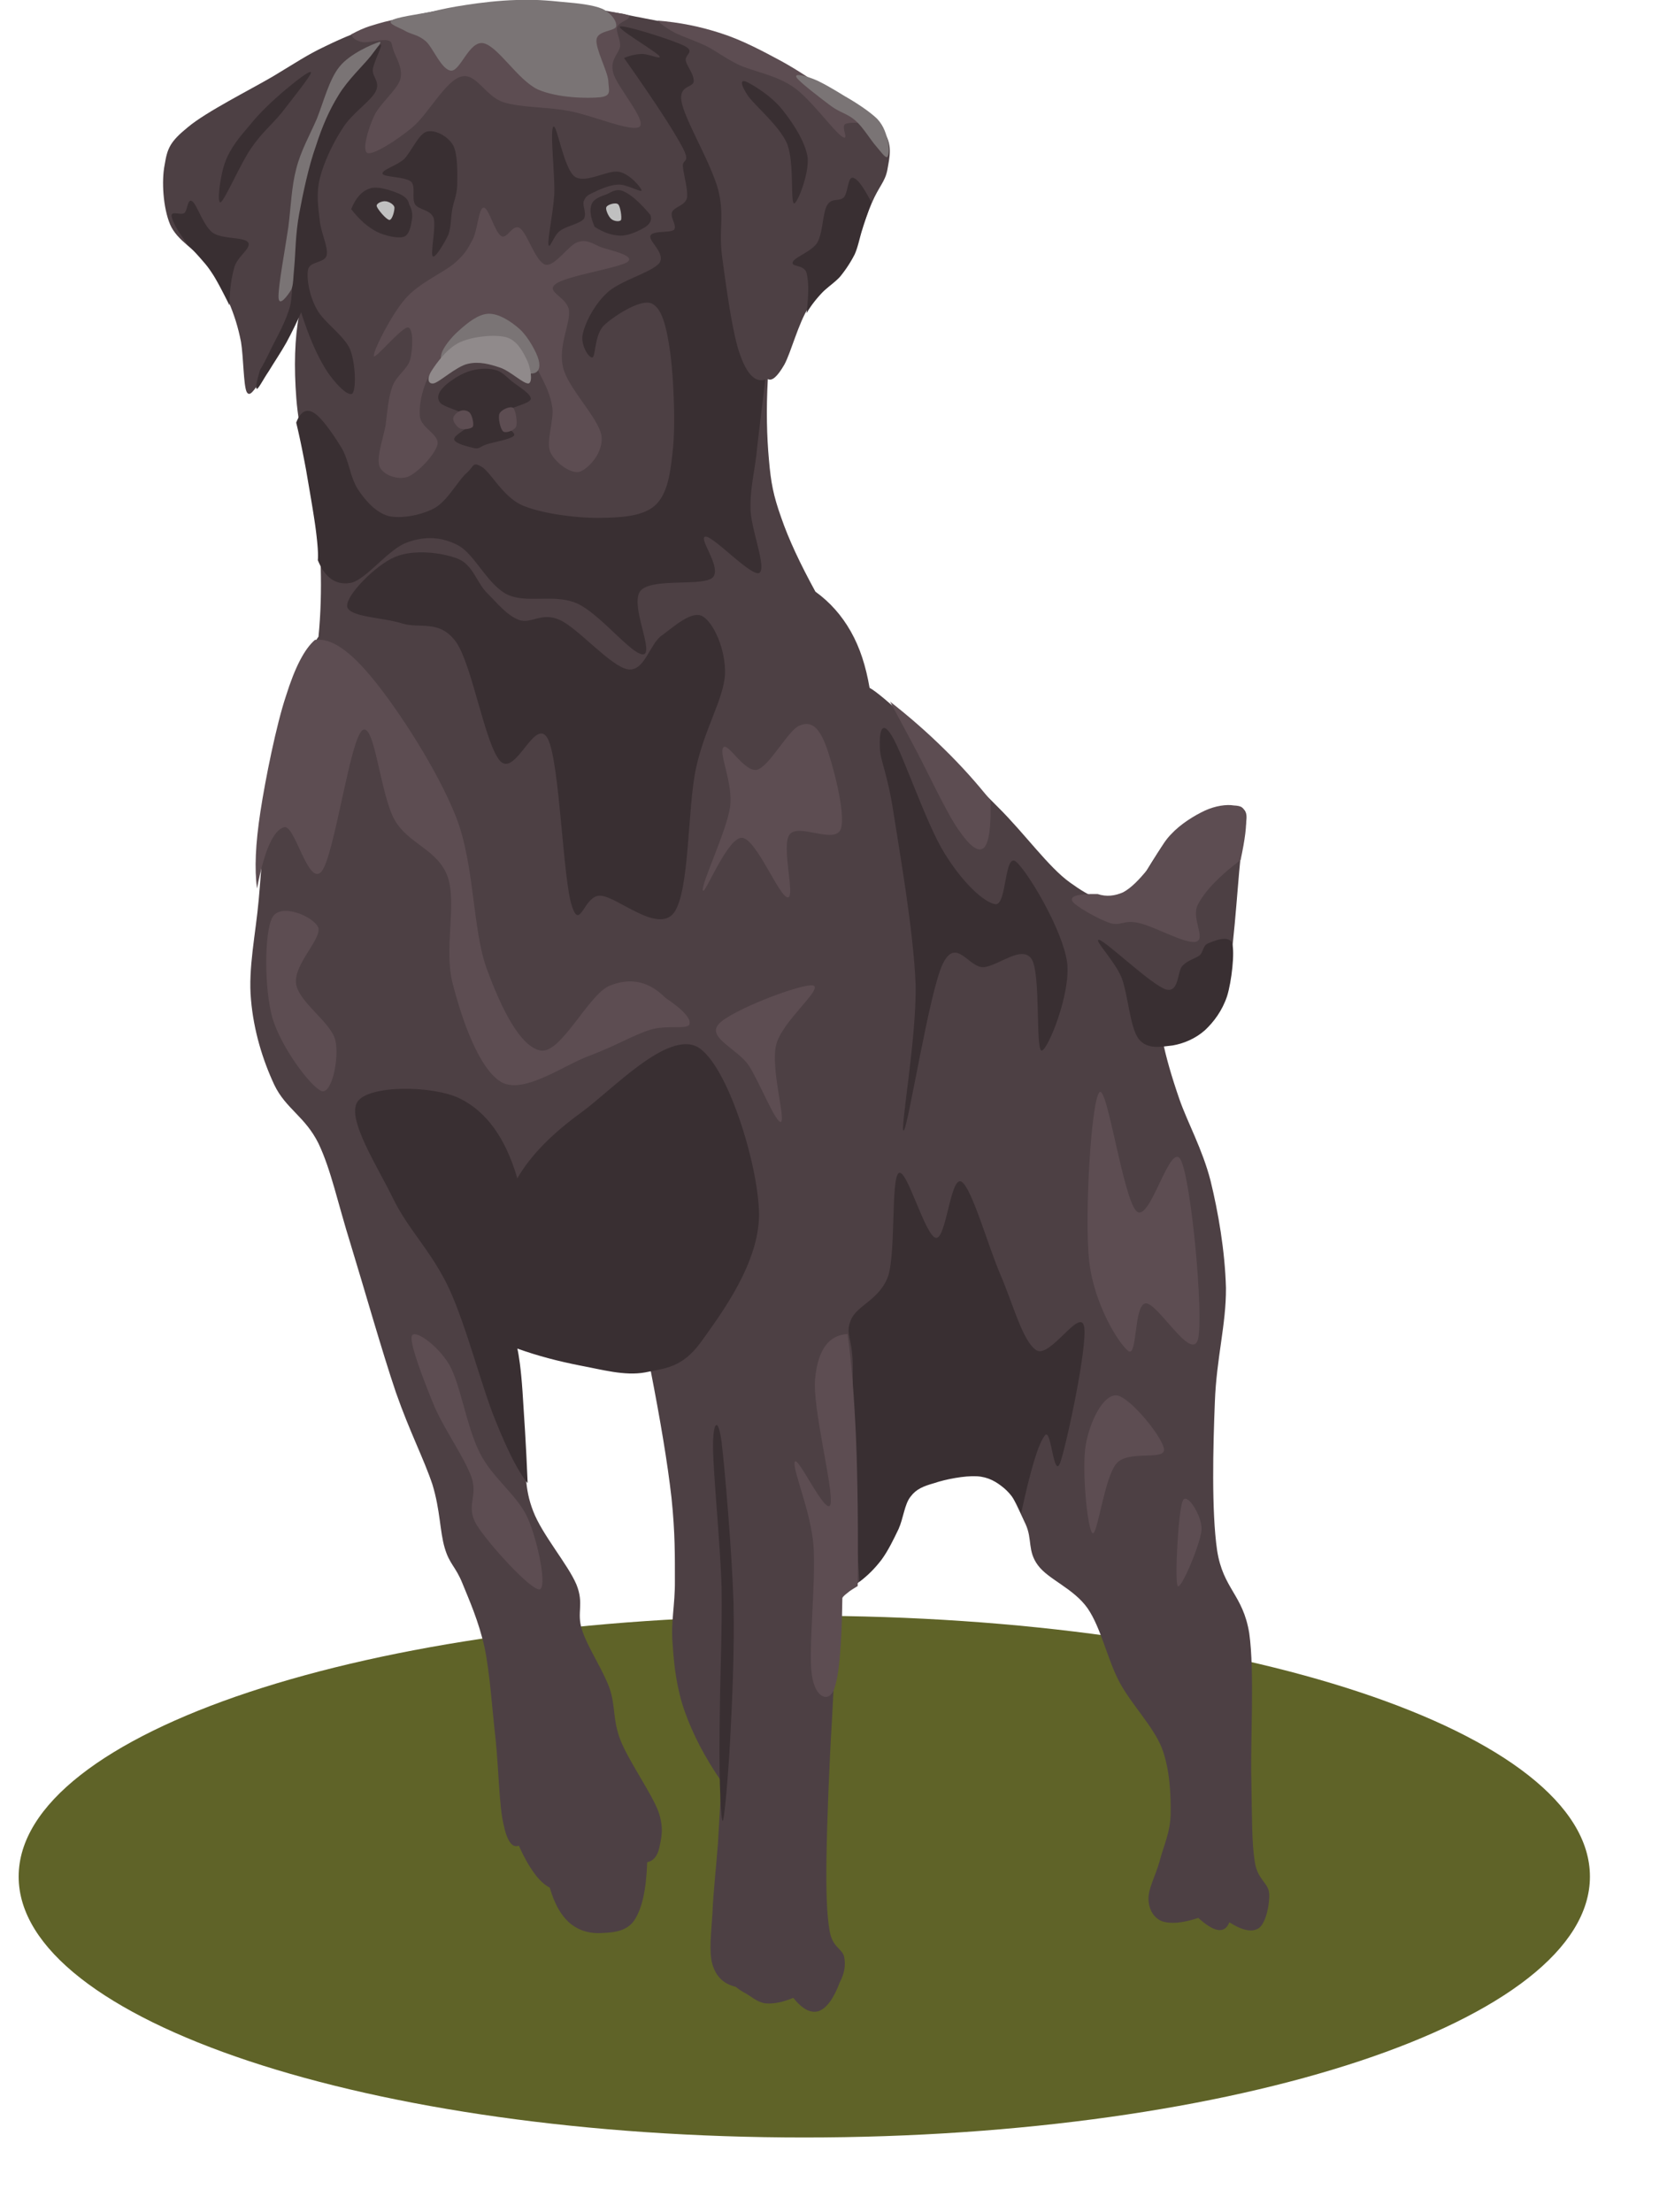
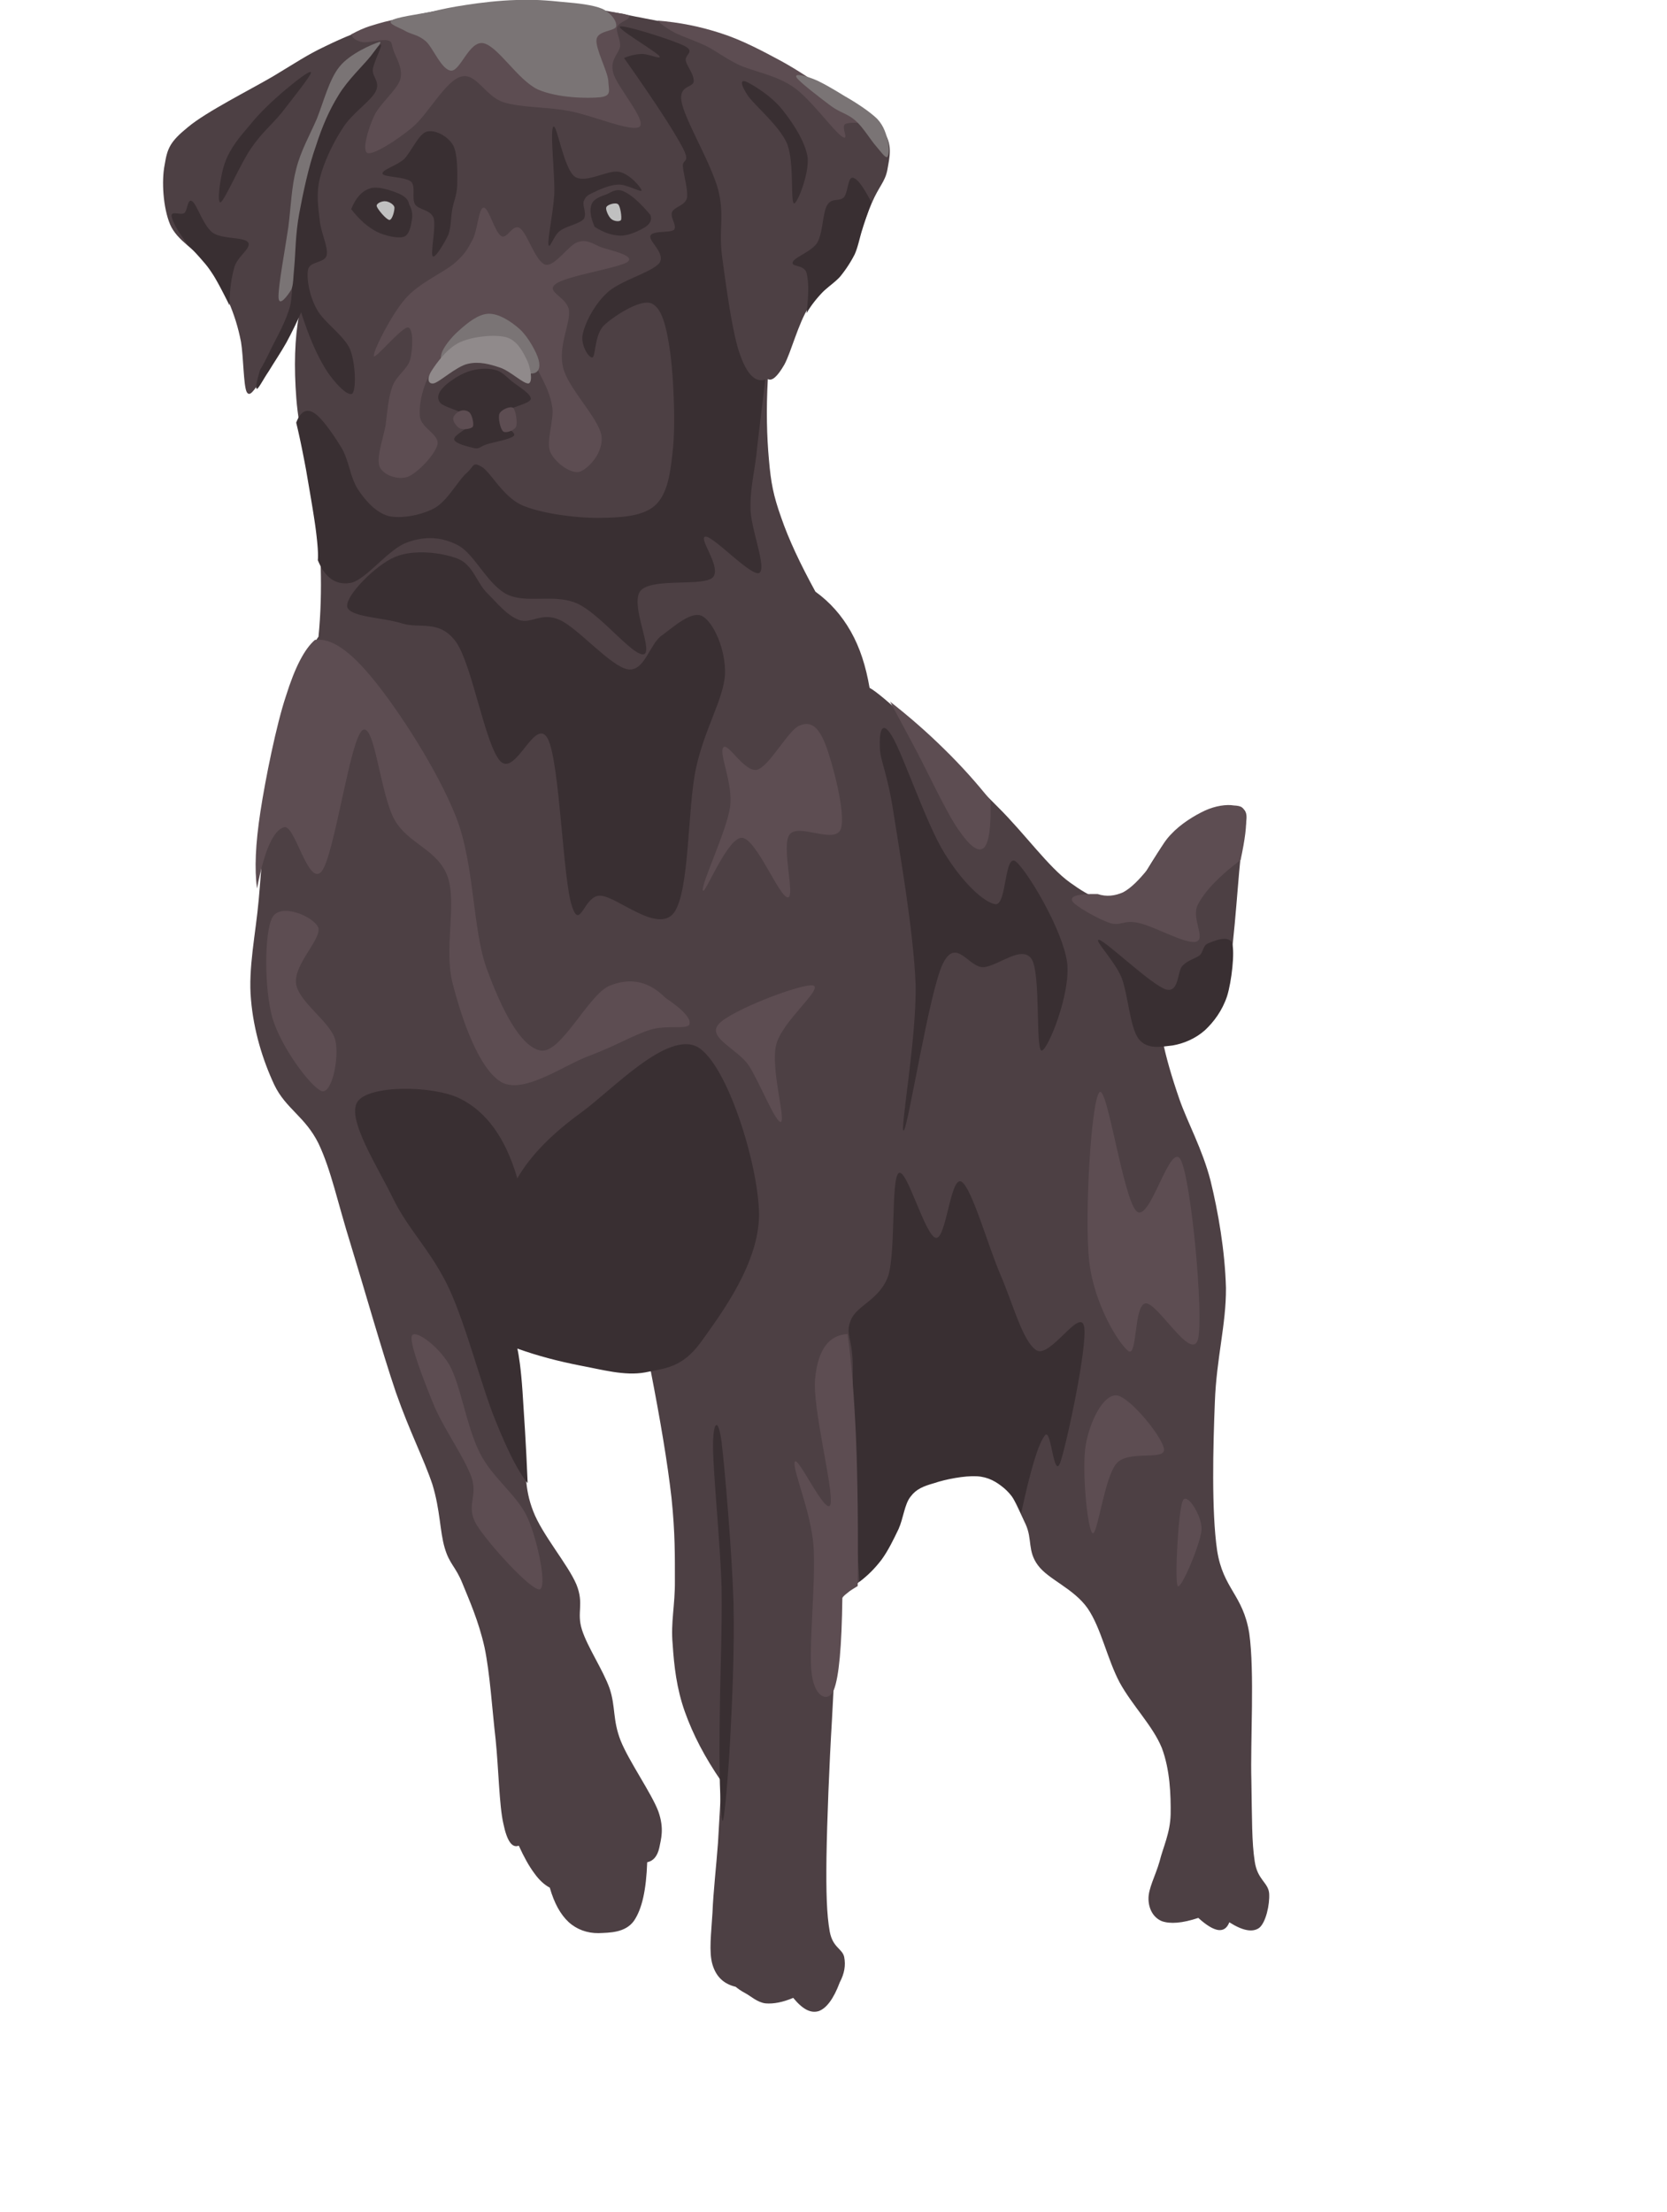
<svg xmlns="http://www.w3.org/2000/svg" version="1.0" viewBox="0 0 536 711">
-   <path d="M258.61 519.31c139.44 0 252.61 37.56 252.61 83.84S398.05 687 258.61 687 6 649.43 6 603.15s113.17-83.84 252.61-83.84" fill-rule="evenodd" fill="#5f6328" />
  <path d="M122.32 7.776c-6.16 1.908-11.99 4.284-17.79 7.128-5.758 2.7-9.43 5.256-16.702 9.612C80.34 28.908 66.3 35.928 60.432 40.86c-5.796 4.716-6.624 6.804-7.488 12.096-1.044 5.184-.504 13.86 1.764 19.224 2.268 5.256 8.46 8.244 11.772 12.456 3.096 4.176 5.184 8.136 7.092 12.456 1.728 4.138 2.988 7.988 3.924 12.818.792 4.82.792 13.86 1.8 16.02 1.044 1.98 2.448-.83 4.608-3.57 2.124-2.95 5.724-9.18 7.884-12.85 2.088-3.67 3.456-6.37 4.392-8.53-1.44 7.92-1.692 16.85-.9 27.07.756 10.23 4.32 24.55 5.69 33.81 1.29 9.03 1.83 13.53 2.16 20.73.18 7.09.03 14.44-.72 22.03-3.782 5.26-6.986 11.92-9.614 20.67-2.7 8.57-4.788 20.23-6.408 30.96-1.728 10.8-2.196 21.92-3.204 32.97-.972 10.95-3.42 22-2.484 32.04.864 10.08 3.78 19.44 7.488 27.4 3.708 7.74 9.936 10.19 14.222 18.86 4.07 8.57 6.12 18.9 10.33 32.37 4.14 13.46 10.12 34.59 14.58 47.7 4.5 12.81 8.93 21.2 11.74 29.59 2.52 8.32 2.34 14.9 3.92 20.3 1.55 5.3 3.49 5.94 5.69 11.38 2.19 5.4 5.22 12.1 7.13 20.63 1.76 8.42 2.44 19.94 3.56 29.55.97 9.47 1.15 21.21 2.48 27.04 1.19 5.76 2.85 7.96 4.97 7.13 1.69 3.71 3.31 6.62 5.01 8.89 1.62 2.27 3.27 3.71 4.96 4.61 1.41 4.97 3.42 8.6 6.05 11.05 2.63 2.41 6.01 3.6 9.61 3.56 3.57-.14 8.61-.1 11.38-3.92 2.66-3.89 3.96-10.04 4.28-18.86 1.98-.4 3.28-1.95 3.89-4.65.51-2.73 1.69-6.05-.32-11.73-2.23-5.87-9.47-16.1-12.13-22.76-2.6-6.69-1.55-10.8-3.53-16.74-2.13-5.97-7.13-13.28-8.89-18.86-1.8-5.65.79-8.24-1.8-14.58-2.7-6.37-10.98-15.95-13.86-23.47-2.99-7.63-2.16-12.85-3.21-22.07-.97-9.32-2.01-20.38-2.84-33.44 3.13 2.08 8.24 4.03 15.62 5.68 7.31 1.66 16.63 3.03 28.12 4.25 3.17 16.27 5.47 29.85 6.77 41.29 1.18 11.42 1.08 18.69 1.08 26.68.07 7.78-1.37 13.25-.72 20.3.46 6.99 1.26 14.22 3.92 21.71 2.66 7.45 6.44 14.69 11.74 22.39-.29 6.2-.65 12.6-1.08 19.77-.51 7.02-1.52 15.84-1.77 22.43-.39 6.62-1.22 12.56 0 16.7 1.23 4.03 3.71 6.23 7.45 7.13.58.47 1.52 1.22 3.21 2.12 1.58.83 3.81 2.92 6.41 3.21 2.55.21 5.47-.33 8.89-1.77 3.02 3.67 5.61 5.04 8.21 4.25 2.44-.9 4.75-3.85 6.76-9.25 1.48-2.81 1.95-5.4 1.41-8.17-.65-2.74-3.67-2.92-4.65-8.18-.97-5.5-1.18-12.49-1.04-23.86.18-11.52.9-29.92 1.76-44.1.72-14.26 1.52-27.51 2.52-40.58 4.76-2.05 9.18-5.72 13.14-11.3 3.96-5.69 6.88-17.53 10.7-22.07 3.67-4.53 7.3-3.85 11.73-4.61 4.39-.82 10.41-2.62 14.58 0 4.03 2.6 7.24 10.73 9.61 15.66 2.2 4.79.54 8.57 3.93 13.14 3.31 4.58 11.52 7.46 16.02 13.9 4.32 6.3 6.26 16.24 10.29 23.83 4.07 7.42 10.62 13.86 13.54 20.99 2.66 7.06 2.92 15.19 2.84 21.35-.14 6.05-2.44 10.58-3.56 15.15-1.33 4.65-3.64 8.68-3.56 12.1.07 3.2 1.55 5.94 4.28 7.09 2.7.94 6.52.69 11.74-1.04 2.59 2.34 4.68 3.63 6.4 3.89 1.66.21 2.85-.61 3.57-2.49 4.25 2.7 7.45 3.35 9.61 1.8 2.12-1.69 3.42-7.45 3.2-11.05-.28-3.56-3.78-4.35-4.64-10.29-.97-6.16-.86-13.72-1.08-26-.36-12.38 1.08-34.92-.68-47.34-2.02-12.49-8.43-14.25-10.34-26.67-1.83-12.6-1.29-33.48-.72-47.67.51-14.11 3.64-24.84 3.57-36.64-.33-12.03-2.49-24.38-4.97-34.53-2.63-10.15-7.38-18.64-9.97-26.06-2.6-7.49-4.32-13.61-5.33-18.5 3.56.25 6.8-1.01 10.29-3.93 3.46-2.95 7.38-4.39 9.98-13.5 2.37-9.36 3.6-31.64 4.64-41.29.97-9.58 2.92-13.32 1.41-15.66-1.77-2.3-6.88-.25-11.02 1.44-4.21 1.44-8.82 3.35-13.54 7.81-4.78 4.54-9.32 16.38-14.58 18.87-5.43 2.19-10.33-.11-17.06-4.97-6.88-4.9-14.54-15.7-23.15-24.23-8.64-8.75-21.2-20.81-28.11-27.29-6.92-6.44-11.31-10.08-13.18-11.05-1.22-7.06-3.1-12.92-6.05-18.14-2.95-5.19-6.69-9.4-11.37-12.78-4.9-8.97-8.57-16.74-11.02-23.87-2.52-7.09-3.28-11.13-3.92-18.51-.69-7.52-.9-15.98-.36-25.95 1.36.75 3.09-.79 5.32-4.65 2.16-3.96 4.5-13.32 7.85-18.501 3.31-5.148 8.25-6.984 11.74-12.456 3.35-5.652 6.19-15.696 8.53-20.988 2.3-5.4 4.25-6.732 5-10.656.69-4.032 1.88-8.244-1.44-12.636-3.63-4.355-11.55-8.82-19.58-13.536-8.14-4.86-18.4-11.448-28.44-15.3-10.26-3.924-21.56-5.832-31.68-7.812-10.04-2.088-19.19-3.744-28.12-4.284-9-.648-16.7-.216-25.59.9-9.04 1.113-18.29 3.021-28.15 5.865z" fill-rule="evenodd" fill="#4d4044" />
  <path d="M91.14 29.376c-3.312 2.844-7.668 6.876-10.728 10.728-3.204 3.708-6.3 7.416-7.884 11.664-1.692 4.176-2.916 13.824-1.584 13.248 1.368-.72 6.444-12.564 9.792-17.352 3.312-4.896 6.444-7.344 9.792-11.376 3.204-4.176 9.324-11.772 9.468-12.924 0-1.26-5.544 3.24-8.856 6.012zM83.58 118.98c.864-1.4 2.124-3.78 3.78-7.27 1.692-3.46 4.608-8.35 5.976-13.574 1.044-5.292.36-11.196 1.296-18.288.792-7.308 2.16-16.776 4.392-24.948 2.376-8.28 5.436-17.244 9.466-23.976 3.82-6.84 11.63-14.94 13.57-16.38 1.8-1.404-1.98 5.292-2.19 7.884-.18 2.34 2.45 3.816.93 6.948-1.65 3.276-7.77 7.092-10.72 11.988-3.14 4.788-6.02 10.98-7.28 16.092-1.15 4.824-.5 9.144 0 13.248.36 4.14 2.78 8.568 2.24 11.34-.62 2.628-5.584 1.8-6.016 4.752-.468 2.88.432 8.28 2.846 12.6 2.19 4.144 8.82 8.464 10.73 12.964 1.76 4.6 1.98 12.99.64 14.18-1.47.9-5.76-3.49-8.53-7.88-2.77-4.5-5.398-10.37-7.882-18.29-1.44 3.35-3.024 6.55-4.752 9.75-1.8 3.21-4.104 6.59-5.652 9.18-1.728 2.52-3.276 5.62-3.816 5.69-.504-.14-.18-2.01.972-6.01zM145.43 67.212c.5-2.664 1.4-4.212 1.58-7.56.04-3.528.25-9.972-1.29-12.924-1.73-3.024-5.91-5.148-8.5-4.428s-4.97 6.444-7.27 8.82c-2.45 2.196-7.31 3.456-6.95 4.752.4 1.08 7.34.9 9.18 2.52 1.58 1.584.11 5.256 1.26 7.272 1.22 1.872 4.93 1.62 5.98 4.392.86 2.88-1.08 11.196-.29 12.312.75.864 3.92-4.5 5.04-6.948.93-2.664.75-5.544 1.26-8.208z" fill-rule="evenodd" fill="#392f32" />
  <path d="M131.53 65.664c-.21-1.512-1.37-2.628-3.45-3.492-2.16-.936-6.7-2.484-9.18-1.584-2.56.828-4.5 2.988-5.98 6.624 2.59 3.384 5.33 5.76 8.21 7.272 2.88 1.368 6.84 2.268 8.82 1.584 1.8-.72 2.27-3.96 2.52-5.688.25-1.8-.11-3.276-.94-4.716z" fill-rule="evenodd" fill="#392f32" />
  <path d="M121.13 66.276c.21.9 3.02 4.32 4.1 4.428.94-.108 1.69-3.096 1.59-4.104-.26-1.044-1.98-1.872-2.85-1.908-1.01-.144-3.06.612-2.84 1.584z" fill-rule="evenodd" fill="silver" />
  <path d="M191.18 72.9c2.99 1.908 5.69 2.808 8.5 2.844 2.77-.036 6.19-1.764 7.92-2.844 1.58-1.116 2.05-2.376 1.55-3.78-3.28-3.96-6.16-6.48-8.5-7.56-2.41-1.152-4.03.18-5.69.936-1.87.612-4.1 1.44-4.75 3.168-.68 1.8-.36 4.032.97 7.236z" fill-rule="evenodd" fill="#392f32" />
  <path d="M194.96 66.6c-.36.684.72 3.096 1.59 3.78.79.72 2.66 1.008 3.13.324.32-.792-.22-4.464-.94-5.04-.79-.72-3.52.107-3.78.936z" fill-rule="evenodd" fill="silver" />
  <path d="M190.86 61.848c-1.94.828-2.63 1.404-3.17 2.844-.5 1.512 1.12 3.924 0 5.688-1.29 1.548-5.76 2.34-7.56 3.78-2.05 1.296-3.45 6.336-3.78 4.428-.25-2.088 1.44-9.72 1.87-16.092.26-6.48-1.51-20.736-.28-21.78 1.15-.936 3.27 13.5 6.91 16.092 3.6 2.304 10.47-2.304 14.22-1.584 3.63.756 7.16 5.22 7.23 6.012-.18.684-4.96-2.088-7.56-1.908-2.7.108-5.97 1.548-7.88 2.52z" fill-rule="evenodd" fill="#392f32" />
  <path d="M200.65 18.647c9.25 13.104 15.41 22.464 18.61 28.368 3.1 5.76-.03 3.816.33 6.66.29 2.808 1.73 7.56 1.26 10.08-.69 2.376-4.07 2.7-4.75 4.428-.69 1.764 1.65 4.248.64 5.652-1.26 1.116-6.8.18-7.59 1.908-.76 1.728 5 5.688 2.84 8.82-2.52 3.024-12.49 5.58-16.7 9.468-4.18 3.816-7.13 9.689-7.89 13.289-.86 3.45 1.95 7.92 3.14 7.56 1-.62.64-7.46 3.78-10.41 3.13-2.91 11.55-8.423 15.15-6.947 3.46 1.512 4.86 7.737 6.01 15.627 1.05 7.74 1.73 22.28.94 30.6-.83 8.24-1.66 14.72-5.69 18.61-4.17 3.78-11.45 4-18.61 4.1-7.27-.03-18.11-1.4-24.3-4.1-6.26-2.88-9.97-10.55-12.92-12.31-2.96-1.66-2.27-.47-4.76 1.91-2.62 2.12-6.19 9-10.4 11.34-4.25 2.3-10.76 3.52-14.83 2.55-4.11-1.15-7.42-4.97-9.79-8.53-2.42-3.67-2.85-8.86-5.04-12.92-2.52-4.25-6.59-10.19-9.15-11.7-2.446-1.52-4.39-.33-5.686 3.16 1.08 4.4 2.088 9.4 3.168 15.16.972 5.72 2.488 14.26 3.128 19.22.62 4.86.83 8.03.65 9.8 2.38 5.79 5.91 8.17 10.73 7.27 4.9-1.12 12.1-10.95 18-12.96 5.65-2.09 11.02-1.87 16.38.93 5.29 2.81 9.4 12.57 15.8 15.81 6.41 2.99 14.98-.33 22.4 2.84 7.41 3.28 17.85 16.89 21.45 16.38 3.35-.86-4.64-16.31-.93-20.48 3.7-4.14 19.44-1.3 23.04-4.11 3.34-3.09-4.76-12.88-2.24-13.24 2.52-.26 14.84 13.03 17.36 11.66 2.37-1.69-2.74-14.04-2.85-20.52-.14-6.44 1.05-10.76 1.91-17.68.72-7.05 1.76-14.86 2.84-23.97-3.2 1.08-5.94-1.66-8.2-8.21-2.42-6.7-4.5-22.429-5.69-31.249-1.15-8.892.83-13.176-1.26-21.456-2.2-8.388-10.44-22.032-11.67-27.9-1.36-5.796 3.46-4.824 3.78-6.948.18-2.268-2.08-4.752-2.52-6.624-.5-1.98 3.1-2.916-.32-4.752-3.67-1.908-19.4-6.876-20.81-6.3-1.33.504 11.34 7.92 12.6 9.468 1.05 1.368-3.81-.792-5.69-.648-1.94.073-3.78.504-5.65 1.296zM240.4 30.636c2.23 3.276 10 9.576 12.63 15.444 2.38 5.868 1.12 18.396 2.2 19.26 1.01.648 5.07-9.756 4.43-14.832-.76-5.184-5.22-11.736-8.54-15.768-3.49-4.176-9.54-7.812-11.34-8.532-1.76-.648-1.65.972.62 4.428zM280.18 65.016c-.98 2.88-2.02 5.724-2.85 8.532-.9 2.7-1.37 5.616-2.52 8.208a40.146 40.146 0 01-4.75 7.236c-1.91 2.052-4.18 3.384-5.98 5.364-1.83 1.98-3.42 3.996-4.75 6.334.72-6.01.72-10.186 0-12.958-.79-2.808-5.04-1.836-4.43-3.456.51-1.656 6.02-3.312 7.92-6.336 1.77-3.168 1.7-9.576 3.14-11.988 1.51-2.52 3.81-1.044 5.36-2.52 1.37-1.584 1.3-6.552 2.84-6.3 1.52.216 3.39 2.844 6.02 7.884zM60.54 78.912c1.836 1.764 3.276 3.348 4.716 5.04 1.368 1.548 1.98 2.376 3.492 4.716 1.44 2.376 3.024 5.436 5.04 9.468.036-4.824.612-8.964 1.584-12.276.972-3.456 5.508-6.048 4.428-7.92-1.332-1.872-8.316-.972-11.376-3.132-3.096-2.268-5.076-9.072-6.624-10.116-1.512-1.08-1.476 2.916-2.52 3.78-1.188.792-4.32-.828-4.104.972.252 1.8 1.944 4.824 5.364 9.468z" fill-rule="evenodd" fill="#392f32" />
  <path d="M119.22 18c-2.23 2.844-7.45 7.704-10.4 12.636-2.99 4.86-5.19 9.864-7.28 16.38-2.3 6.444-4.136 15.192-5.36 21.78-1.188 6.48-1.152 12.528-1.548 16.74-.396 3.96-.252 5.832-.972 7.56-.972 1.62-3.96 5.832-4.104 2.52-.144-3.528 2.16-15.768 3.168-22.716.864-6.984 1.008-12.816 2.52-18.612 1.476-5.832 4.284-10.692 6.626-16.092 2.23-5.616 3.96-12.636 7.27-16.74 3.31-4.212 10.8-7.344 12.6-7.884 1.58-.612-.36 1.512-2.52 4.428z" fill-rule="evenodd" fill="#7a7475" />
  <path d="M112.92 11.052c1.87-1.008 4.03-2.088 6.62-2.844 2.56-.792 5.51-1.656 8.86-2.196l64.66-2.52c4.28.468 6.94.756 8.53 1.26 1.37.468.83.432.32 1.26-.65.612-3.06 1.332-3.49 2.844-.4 1.44 1.04 3.528.97 5.976-.29 2.34-3.35 4.212-2.23 8.532 1.08 4.428 10.73 15.12 8.53 17.352-2.52 1.908-15.37-3.708-22.71-5.04-7.46-1.404-15.34-1.008-21.17-2.844-5.83-1.944-8.68-9.54-13.54-8.208-5.11 1.404-10.65 12.204-15.8 16.416-5.11 4.212-12.06 8.568-14.19 8.208-2.08-.684.11-7.776 1.88-11.7 1.72-4.068 7.34-8.388 8.53-11.988 1.04-3.672-1.59-7.344-2.2-9.468-.75-2.196-.32-2.772-1.91-3.132-1.72-.396-5.97.828-7.88.612-1.98-.36-3.24-1.152-3.78-2.52z" fill-rule="evenodd" fill="#5d4d52" />
  <path d="M125.84 6.624c1.37-1.08 8.5-2.016 12.64-2.808 3.89-.936 6.8-1.548 11.38-2.232C154.43.864 160.62.144 165.95 0c5.18-.252 10.37.144 15.12.647 4.71.396 9.57.9 12.63 2.196 2.74 1.332 4.72 3.924 4.43 5.688-.47 1.512-5.87 1.26-6.33 4.104-.4 2.952 3.45 10.008 3.78 13.248.1 3.06 1.26 4.896-2.52 5.364-4 .432-13.83.288-20.2-2.52-6.44-3.132-12.6-13.68-17.35-14.832-4.61-.972-7.38 8.82-10.41 8.82-3.13-.144-5.86-7.416-8.2-9.468-2.45-2.088-4.5-2.16-6.3-3.132-1.95-1.187-6.12-2.447-4.76-3.491z" fill-rule="evenodd" fill="#7a7475" />
  <path d="M211.38 6.624c7.02.54 13.86 1.908 20.52 4.104 6.66 2.124 13.39 5.724 19.22 8.856 5.73 3.132 10.73 6.66 15.16 9.468 4.36 2.52 8.32 4.392 11.05 6.3 2.59 1.944 4.21 3.492 4.72 5.04-4.9-.972-8.21-1.224-10.08-.612-1.95.648 1.47 5.904-1.26 4.104-2.92-2.052-9.97-11.952-15.48-15.804-5.58-3.96-13-5.076-17.68-7.236-4.68-2.304-7.13-4.356-10.4-6.012-3.49-1.656-7.13-2.88-9.79-4.104-2.67-1.404-4.61-2.772-5.98-4.104z" fill-rule="evenodd" fill="#5d4d52" />
  <path d="M261.24 25.271c2.59.936 6.8 3.42 10.4 5.652 3.57 2.016 7.96 4.896 10.41 7.272 2.27 2.412 2.91 5.112 3.49 7.272.5 2.052.25 4.752-.32 5.04-.69.108-1.8-1.476-3.5-3.492-1.83-2.052-4.17-6.084-6.62-8.208-2.38-2.196-4.86-2.52-7.88-4.716-3.21-2.412-10.08-7.632-11.06-9.144-.97-1.475 2.34-.719 5.08.324z" fill-rule="evenodd" fill="#7a7475" />
  <path d="M152.05 76.86c-1.58 2.808-2.09 4.356-5.69 7.56-3.78 3.276-11.73 6.516-16.09 11.664-4.39 5.006-10.29 16.666-10.08 18.326.15 1.47 9-9.4 11.02-9.15 1.8.26 1.55 7.1.65 10.41-.94 3.09-4.36 4.97-5.69 8.53-1.3 3.49-1.66 8.21-2.2 12.6-.86 4.39-3.02 10.33-1.91 13.25 1.3 2.7 5.87 4.35 9.15 3.17 3.2-1.37 8.67-7.06 9.47-10.41.57-3.31-5.44-5.22-5.69-9.18-.33-4.1 1.19-10.65 4.14-14.79 2.99-4.25 8.89-8.5 13.53-10.12 4.5-1.69 10.05-1.58 13.58.32 3.42 1.91 5.32 7.2 7.27 11.02 1.83 3.56 3.53 6.88 4.1 11.05.51 4.18-2.12 10.77-.65 14.22 1.59 3.42 6.56 7.09 9.47 6.3 2.74-1.04 7.74-6.08 6.95-11.66-1.01-5.76-10.62-15.01-12.31-21.78s2.23-13.79 1.91-18.29c-.58-4.536-7.56-5.94-4.43-8.532 3.17-2.7 20.81-5.256 23.36-7.272 2.31-2.088-6.15-3.708-8.85-4.716-2.67-1.152-4.43-2.52-7.24-1.584-3.02.9-7.34 7.956-10.44 7.272-3.17-.9-5.8-10.08-8.17-11.7-2.41-1.656-4.14 3.672-6.01 2.52-2.13-1.188-4.07-9.288-5.69-9.144-1.62.108-1.95 7.092-3.46 10.116z" fill-rule="evenodd" fill="#5d4d52" />
  <path d="M144.49 116.93c2.52.11 7.78-2.81 12.28-2.23 4.39.54 11.01 5.11 13.89 5.36 2.67.07 3.14-2.09 2.52-4.39-.61-2.41-3.34-7.35-5.97-9.79-2.85-2.56-6.77-5.12-10.12-5.04-3.38.1-6.91 3.06-9.47 5.36-2.52 2.16-5.25 5.65-5.68 7.56-.58 1.84 0 2.84 2.55 3.17z" fill-rule="evenodd" fill="#7a7475" />
  <path d="M147.95 109.98c-4.11 1.8-7.67 6.84-9.15 9.14-1.47 2.2-1.4 4.4.62 4.11 1.94-.4 7.34-5.51 11.05-6.3 3.6-.83 7.02.11 10.4 1.26 3.24 1.08 7.63 5.4 9.15 5.04 1.33-.51.61-5.11-.62-7.56-1.26-2.59-3.09-6.27-6.62-7.27-3.67-1.01-10.84-.26-14.83 1.58z" fill-rule="evenodd" fill="#908a8b" />
  <path d="M149.21 133.02c-1.73-1.08-6.37-2.23-7.56-3.46-1.26-1.4-.87-3.13.61-4.75 1.48-1.76 5.33-4.39 8.21-5.36 2.77-.97 6.08-1.23 8.53-.61 2.3.43 3.64 2.16 5.65 3.78 1.95 1.54 6.27 4.03 6.01 5.65-.39 1.51-6.26 2.59-7.88 3.81-1.69 1.12-2.38 2.13-1.91 3.46.47 1.22 5.04 3.2 4.43 4.43-.79 1.15-6.7 2.19-8.82 2.84-2.09.69-2.2 1.48-3.82 1.26-1.83-.43-6.44-1.47-6.62-2.84-.18-1.44 4.75-3.64 5.36-5.04.44-1.33-.57-2.2-2.19-3.17z" fill-rule="evenodd" fill="#392f32" />
  <path d="M164.98 131.11c-.94-.72-3.93.61-4.4 1.91-.5 1.22.29 4.97 1.26 5.69.87.57 3.53-.33 4.11-1.59.5-1.26-.15-5.43-.97-6.01zM151.08 132.7c-.76-.87-2.27-.98-3.13-.62-.87.29-2.31 1.55-2.23 2.52-.08.87 1.18 2.7 2.23 3.14 1.01.43 3.53.18 4.1-.62.4-.97-.25-3.56-.97-4.42z" fill-rule="evenodd" fill="#5d4d52" />
  <path d="M111.62 194.87c-.36-3.64 9.29-13.32 15.34-15.84 6.01-2.59 15.16-1.44 20.23.54 4.86 1.94 5.98 7.49 9.33 10.94 3.27 3.21 6.37 7.27 10.4 8.75 3.85 1.37 7.2-2.66 13.1 0 5.87 2.66 16.31 14.94 21.89 15.88 5.4.75 6.91-8.18 10.95-10.95 3.99-2.91 9.72-8.17 13.14-6.05 3.38 2.02 7.38 10.44 7.12 18.62-.54 8.13-6.51 17.24-9.32 30.09-2.81 12.89-1.98 39.46-7.09 46.51-5.22 6.81-18.11-5.11-23.55-5.47-5.43-.43-6.58 11.63-9.28 3.28-2.92-8.71-3.86-45.65-7.67-53.61-4.07-7.74-10.3 12.17-15.34 7.1-4.97-5.44-8.96-30.75-14.22-38.31-5.36-7.41-11.7-4.14-17.49-6.01-5.98-1.91-17.1-1.98-17.54-5.47zM166.34 378.72c4.22-7.31 11.06-14.29 20.81-21.35 9.87-7.23 27.51-26.21 37.23-20.81 9.5 5.62 19.44 37.62 19.69 53.64.03 15.92-12.42 32.37-18.61 41.04-6.16 8.5-11.63 8.5-18.08 9.87-6.55 1.19-13.93-.94-20.77-2.2-6.95-1.37-13.57-3.06-20.27-5.47.47 1.94 1.16 6.41 1.66 13.68.47 7.24 1.15 16.99 1.66 29.56-2.78-3.28-6.2-9.76-10.41-20.27-4.35-10.62-9.29-30.17-14.79-42.12-5.62-12.06-13.07-18.87-18.04-29.02-4.97-10.26-15.08-25.7-11.48-31.17 3.67-5.4 24.01-5.3 32.83-1.08 8.53 4.17 14.72 12.56 18.57 25.7zM287.27 261.07c1.98 12.85 6.44 37.95 7.13 55.26.39 17.25-5.22 47.88-3.82 47.05 1.48-1.29 8.21-44.71 12.56-53.6 4.32-8.78 8.25 1.3 13.14 1.08 4.76-.43 12.14-7.13 15.34-2.74 3.13 4.54 1.26 29.2 3.28 29.56 1.9.07 9.5-18.29 8.2-28.44-1.44-10.37-12.6-29.05-16.41-32.29-3.78-3.06-2.92 14-6.59 13.68-3.92-.58-10.87-7.35-16.42-16.42-5.79-9.21-13.39-32.04-16.95-37.76-3.46-5.65-4.03-.4-3.82 3.81.04 4.11 2.41 8.03 4.36 20.81zM396.17 303.19c.9 2.77-.15 12.28-1.62 16.99-1.55 4.65-4.25 8.25-7.13 10.95-3.06 2.7-6.8 4.28-10.4 4.89-3.71.4-8.14 1.44-10.95-2.16-2.81-3.85-3.38-14.36-5.47-19.72-2.27-5.44-9.4-12.64-7.09-12.03 2.37.69 16.74 14.4 21.31 15.88 4.46 1.26 3.56-5.83 5.47-7.67 1.8-1.8 4-2.2 5.47-3.28 1.27-1.26 1.01-3.24 2.74-3.85 1.66-.72 6.66-2.84 7.67 0zM276.32 508.39c2.63-1.91 5.01-4.32 7.13-7.09 2.13-2.92 3.85-6.48 5.47-9.86 1.55-3.42 1.91-8 3.86-10.41 1.83-2.45 4.1-3.35 7.63-4.35 3.56-1.23 9.79-2.42 13.68-2.2 3.71.22 6.3 1.77 8.75 3.82 2.41 2.05 4.1 4.64 5.47 8.2 3.06-14.14 5.47-22.35 7.67-25.16 2.05-2.74 2.77 14.44 4.93 8.75 2.09-6.09 8.85-37.62 7.67-43.78-1.3-6.12-10.95 10.37-15.34 7.67-4.43-2.81-7.56-15.05-11.48-24.08-4-9.18-9.22-28.01-12.6-30.1-3.57-1.98-4.86 18.4-8.21 18.07-3.53-.57-9.43-22.79-12.02-20.81-2.45 2.06-.9 24.84-3.28 32.84-2.66 7.84-10.04 9.54-12.02 14.25-1.91 4.65.21 5.08.54 13.65.03 8.49.21 25.34.54 37.22.35 11.92.89 22.72 1.61 33.37zM231.47 573.37c-.18-6.08-.18-14.11 0-24.62.11-10.69.75-24.84.54-38.85-.43-14.11-2.77-37.08-2.74-44.89-.07-7.81 1.59-10.11 2.74-1.62 1.04 8.61 3.35 35.61 3.85 51.99.32 16.09-.5 32.61-1.12 44.31-.64 11.7-1.65 22.68-2.19 25.16-.54 2.2-.9-5.47-1.08-11.48z" fill-rule="evenodd" fill="#392f32" />
  <path d="M350.2 405.25c-1.52-14.15.61-51.37 3.31-54.18 2.52-2.59 7.63 34.53 12.02 38.31 4.39 3.56 10.8-23.3 14.22-16.42 3.31 7.02 7.31 49.5 5.47 57.46-2.12 7.56-13.1-12.1-16.95-11.49-3.75.65-2.52 17.46-5.47 15.3-3.1-2.37-11.06-15.08-12.6-28.98zM272.51 428.76c1.26 8.86 2.12 19.76 2.73 33.41.54 13.64.72 29.23.54 47.59-1.33.83-2.52 1.51-3.27 2.2-.79.61-1.44 1.15-1.66 1.62-.21 15.73-1.08 25.3-2.73 29.55-1.7 4.11-6.05 2.74-7.1-4.93-1.18-7.96 1.41-30.06.54-41.58-1-11.48-6.94-24.59-6.01-26.82.94-2.16 10.23 18 11.49 13.68 1.08-4.61-5.94-31.25-4.94-40.46.9-9.15 4.32-13.9 10.41-14.26zM349.12 464.33c-1.34 7.41.46 27.32 2.19 28.47 1.55.83 3.78-17.89 7.67-22.42 3.78-4.4 15.26-.9 15.3-4.4-.11-3.74-11.09-17.2-15.3-17.49-4.32-.25-8.53 8.31-9.86 15.84zM380.29 482.4c-1.44 3.06-2.63 25.74-1.62 27.36 1.01 1.4 7.31-13.46 7.67-18.07.22-4.57-4.86-12.39-6.05-9.29zM144.46 438.62c3.63 6.34 5.58 20.13 9.86 28.44 4.18 8.21 12.02 13.43 15.34 20.81 3.24 7.31 6.4 22.47 3.81 22.97-2.88.25-16.52-14.72-20.23-20.77-3.64-6.12.54-8.97-1.66-15.34-2.41-6.55-8.78-15.37-12.02-22.97-3.2-7.77-8.03-20.16-7.13-22.42.87-2.16 8.21 2.88 12.03 9.28zM352.93 287.35c2.81.94 5.55.61 8.21-.57 2.63-1.41 5.04-4 7.67-7.1 2.48-3.2 4.53-8.28 7.67-11.48 3.09-3.35 7.48-6.05 10.94-7.67 3.38-1.55 6.98-2.05 9.29-1.65 2.23.14 3.42.39 3.85 3.27.4 2.88-.25 7.63-1.66 14.26-6.84 5.15-11.3 9.79-13.68 14.22-2.41 4.35 2.6 10.91-.54 12.02-3.34 1.01-13.89-5.11-18.61-6.01-4.75-1.12-5.72 1.15-9.29 0-3.67-1.26-11.44-5.58-12.06-7.13-.57-1.55 1.98-2.27 8.21-2.16zM286.19 225.5c6.33 4.97 12.02 9.94 17.49 15.34 5.44 5.33 10.23 10.66 14.8 16.42.22 8.71-.47 13.68-2.2 15.3-1.83 1.47-4.57-.72-8.2-6.02-3.78-5.4-10.01-18.82-13.68-25.7-3.68-6.88-6.41-11.99-8.21-15.34zM265.38 239.18c2.16 5.58 6.77 22.43 4.93 27.36-1.98 4.86-13.61-2.08-16.41 1.66-2.81 3.6 1.87 20.02-.54 20.23-2.74.15-10.12-18.83-14.76-19.15-4.65-.32-11.99 18.47-12.6 16.96-.69-1.88 7.59-19.05 8.74-26.82 1.05-7.74-3.7-17.18-2.19-19.16 1.4-1.98 6.8 8.18 10.94 7.13 4.07-1.26 9.97-12.85 13.68-14.22 3.57-1.47 5.98.43 8.21 6.01zM213.97 320.72c-5.43-5.47-11.41-6.62-18.07-3.85-6.73 2.92-15.37 21.57-21.89 20.81-6.73-1.01-12.89-13.75-17.49-26.28-4.65-12.67-3.86-33.34-9.87-48.82-6.23-15.62-18.54-34.23-26.24-43.77-7.71-9.58-13.86-13.86-19.15-13.14-3.352 2.91-6.412 8.75-9.328 18.07-3.096 9.25-6.624 26.78-8.208 37.19-1.584 10.33-1.944 18.39-1.08 24.62 2.34-12.24 5.256-18.75 8.748-19.69 3.456-.9 7.74 19.3 12.028 14.22 4.21-5.44 9.1-42.55 13.14-45.4 3.92-2.62 5.72 20.92 10.4 28.98 4.54 7.74 13.75 9.33 16.96 18.08 3.06 8.74-1.3 23.32 1.65 34.45 2.85 11.16 8.46 27.72 15.88 31.75 7.41 3.74 20.41-5.98 28.44-8.75 7.92-2.99 13.79-6.51 19.15-8.21 5.33-1.65 11.66-.03 12.6-1.65.72-1.69-1.69-4.61-7.67-8.61zM230.93 329.33c3.45-4.43 27.47-13.57 30.63-12.57 2.96 1.23-10.26 11.63-12.02 19.16-1.76 7.38 2.99 23.36 1.62 24.62-1.58.94-6.95-12.82-10.4-18.07-3.53-5.26-13.29-8.89-9.83-13.14z" fill-rule="evenodd" fill="#5d4d52" />
  <path d="M87.576 294.88c-2.628 4.78-2.628 22.89 0 32.25 2.736 9.33 12.276 22.21 15.844 23.55 3.27 1.08 5.76-10.7 4.39-16.42-1.48-5.76-11.702-12.1-12.602-18.04-.9-6.19 8.282-14.43 7.132-18.07-1.44-3.63-12.244-8.1-14.764-3.27z" fill-rule="evenodd" fill="#5d4d52" />
</svg>